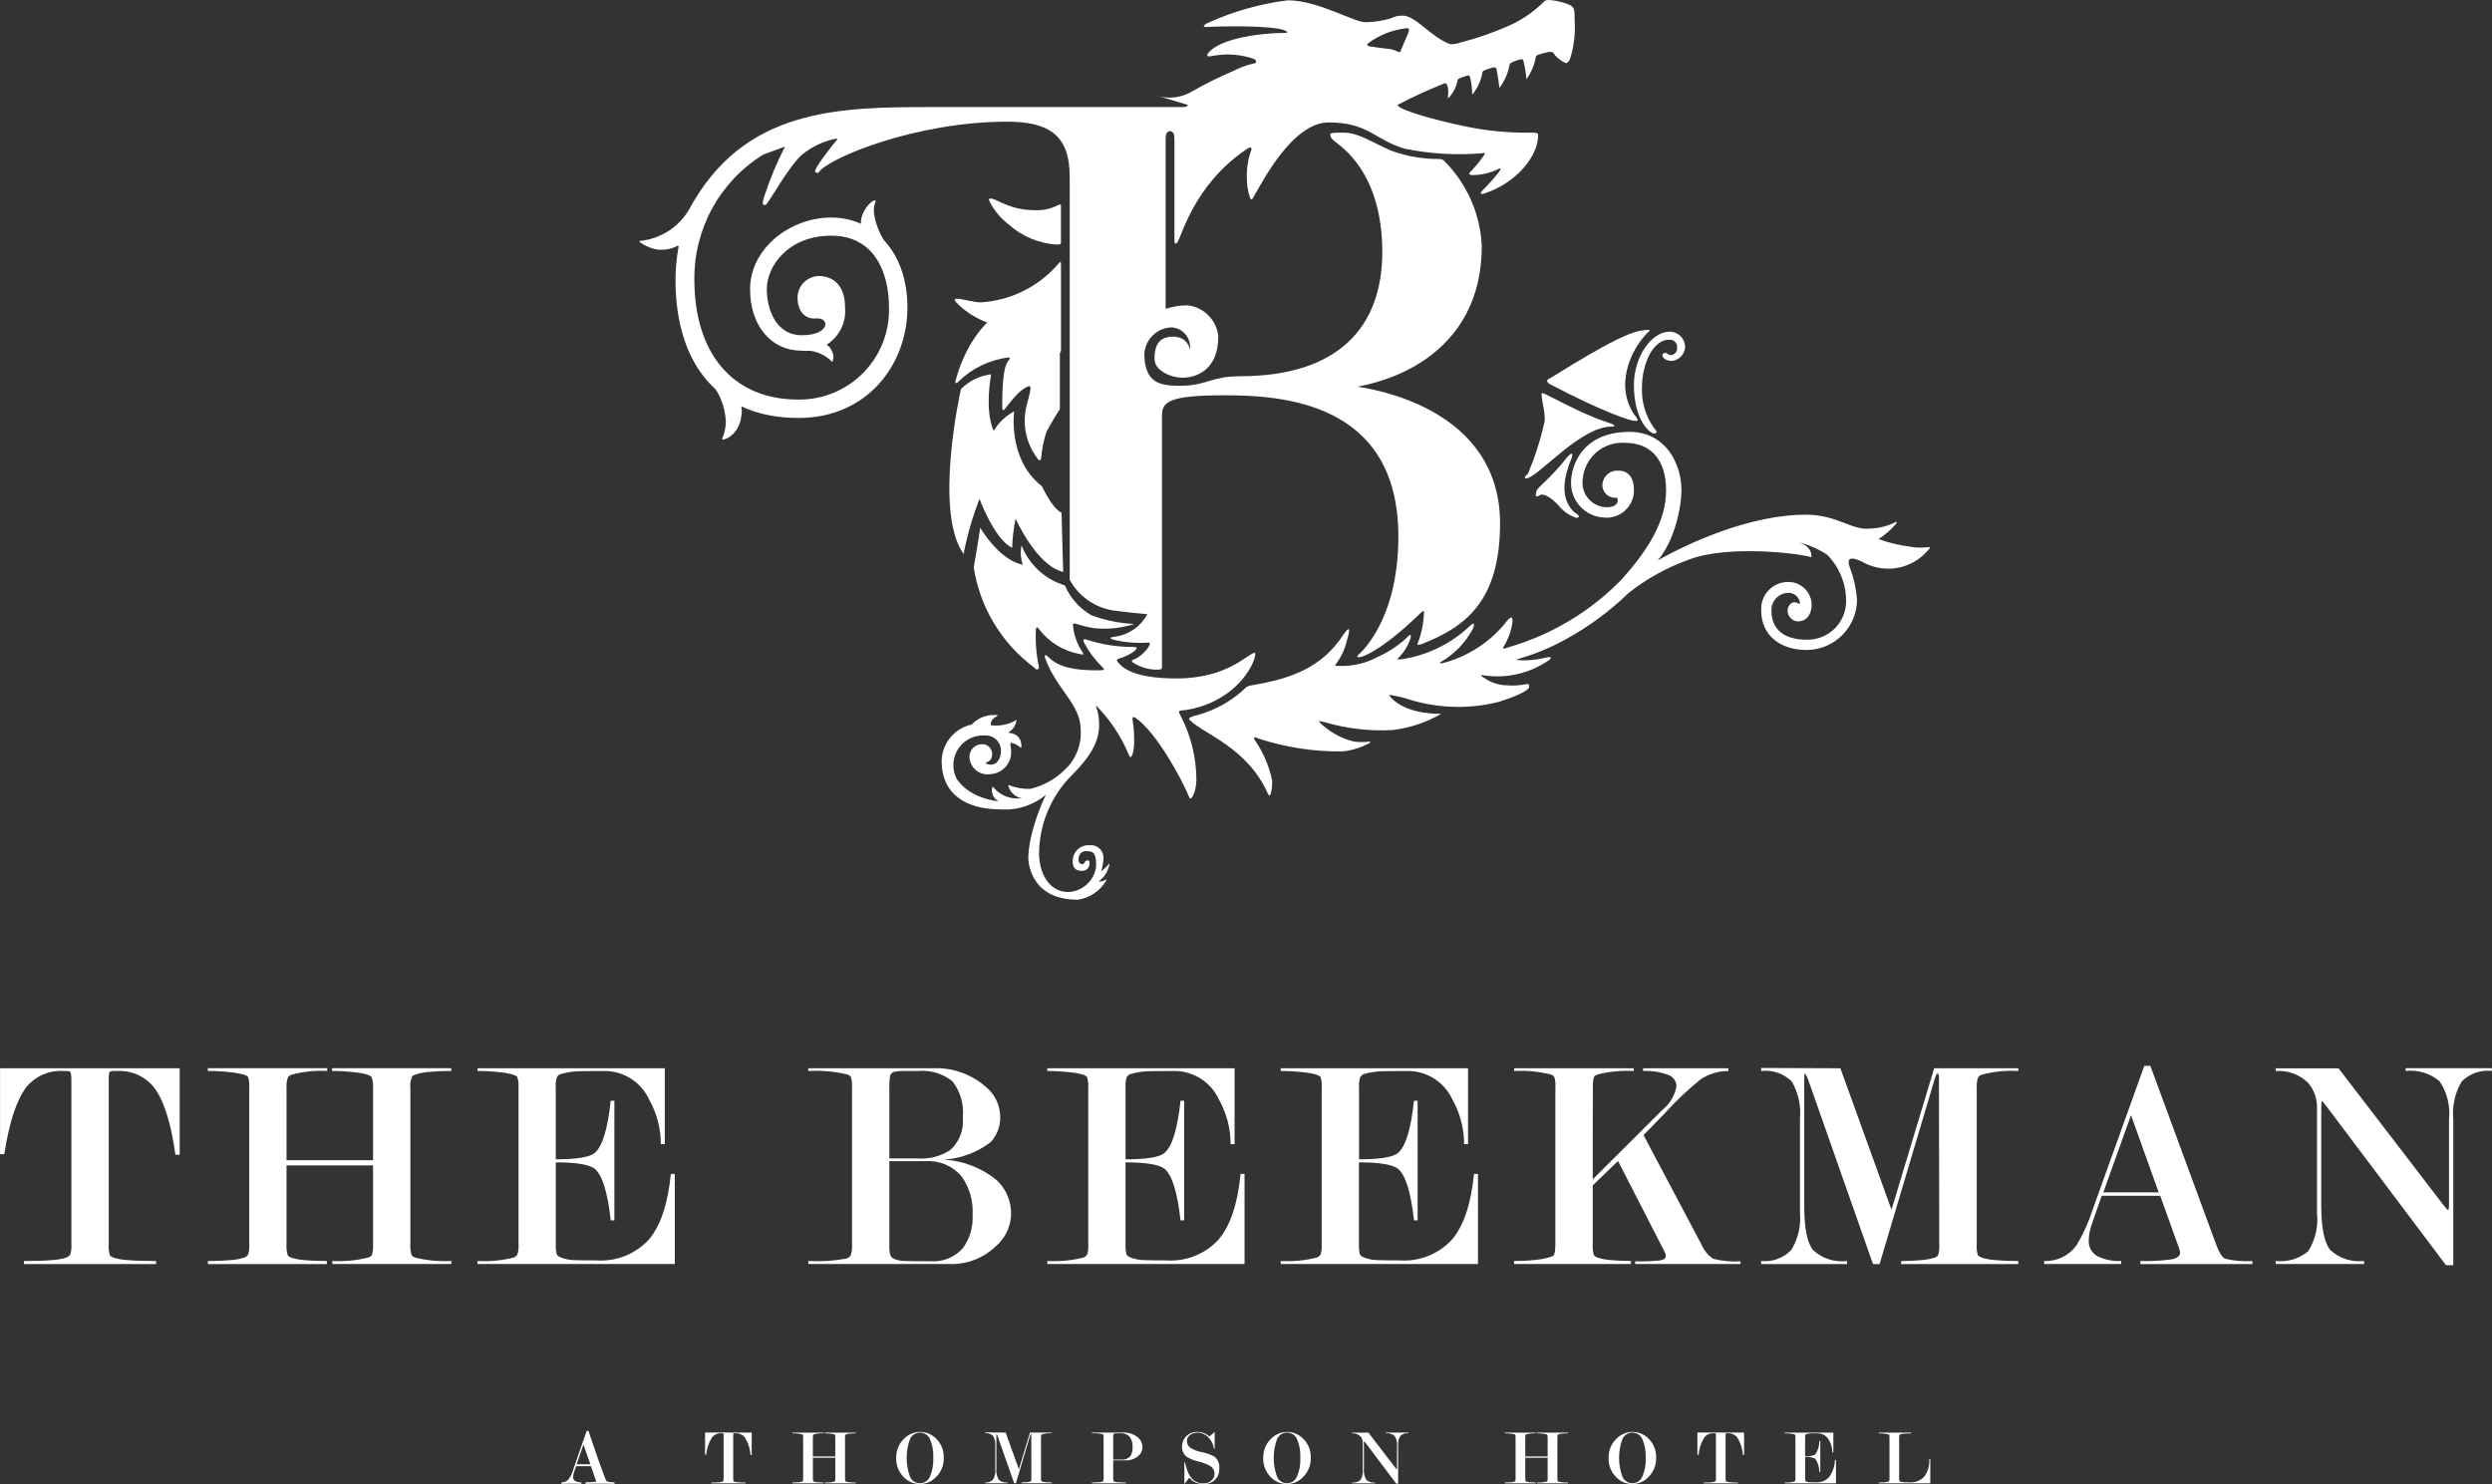
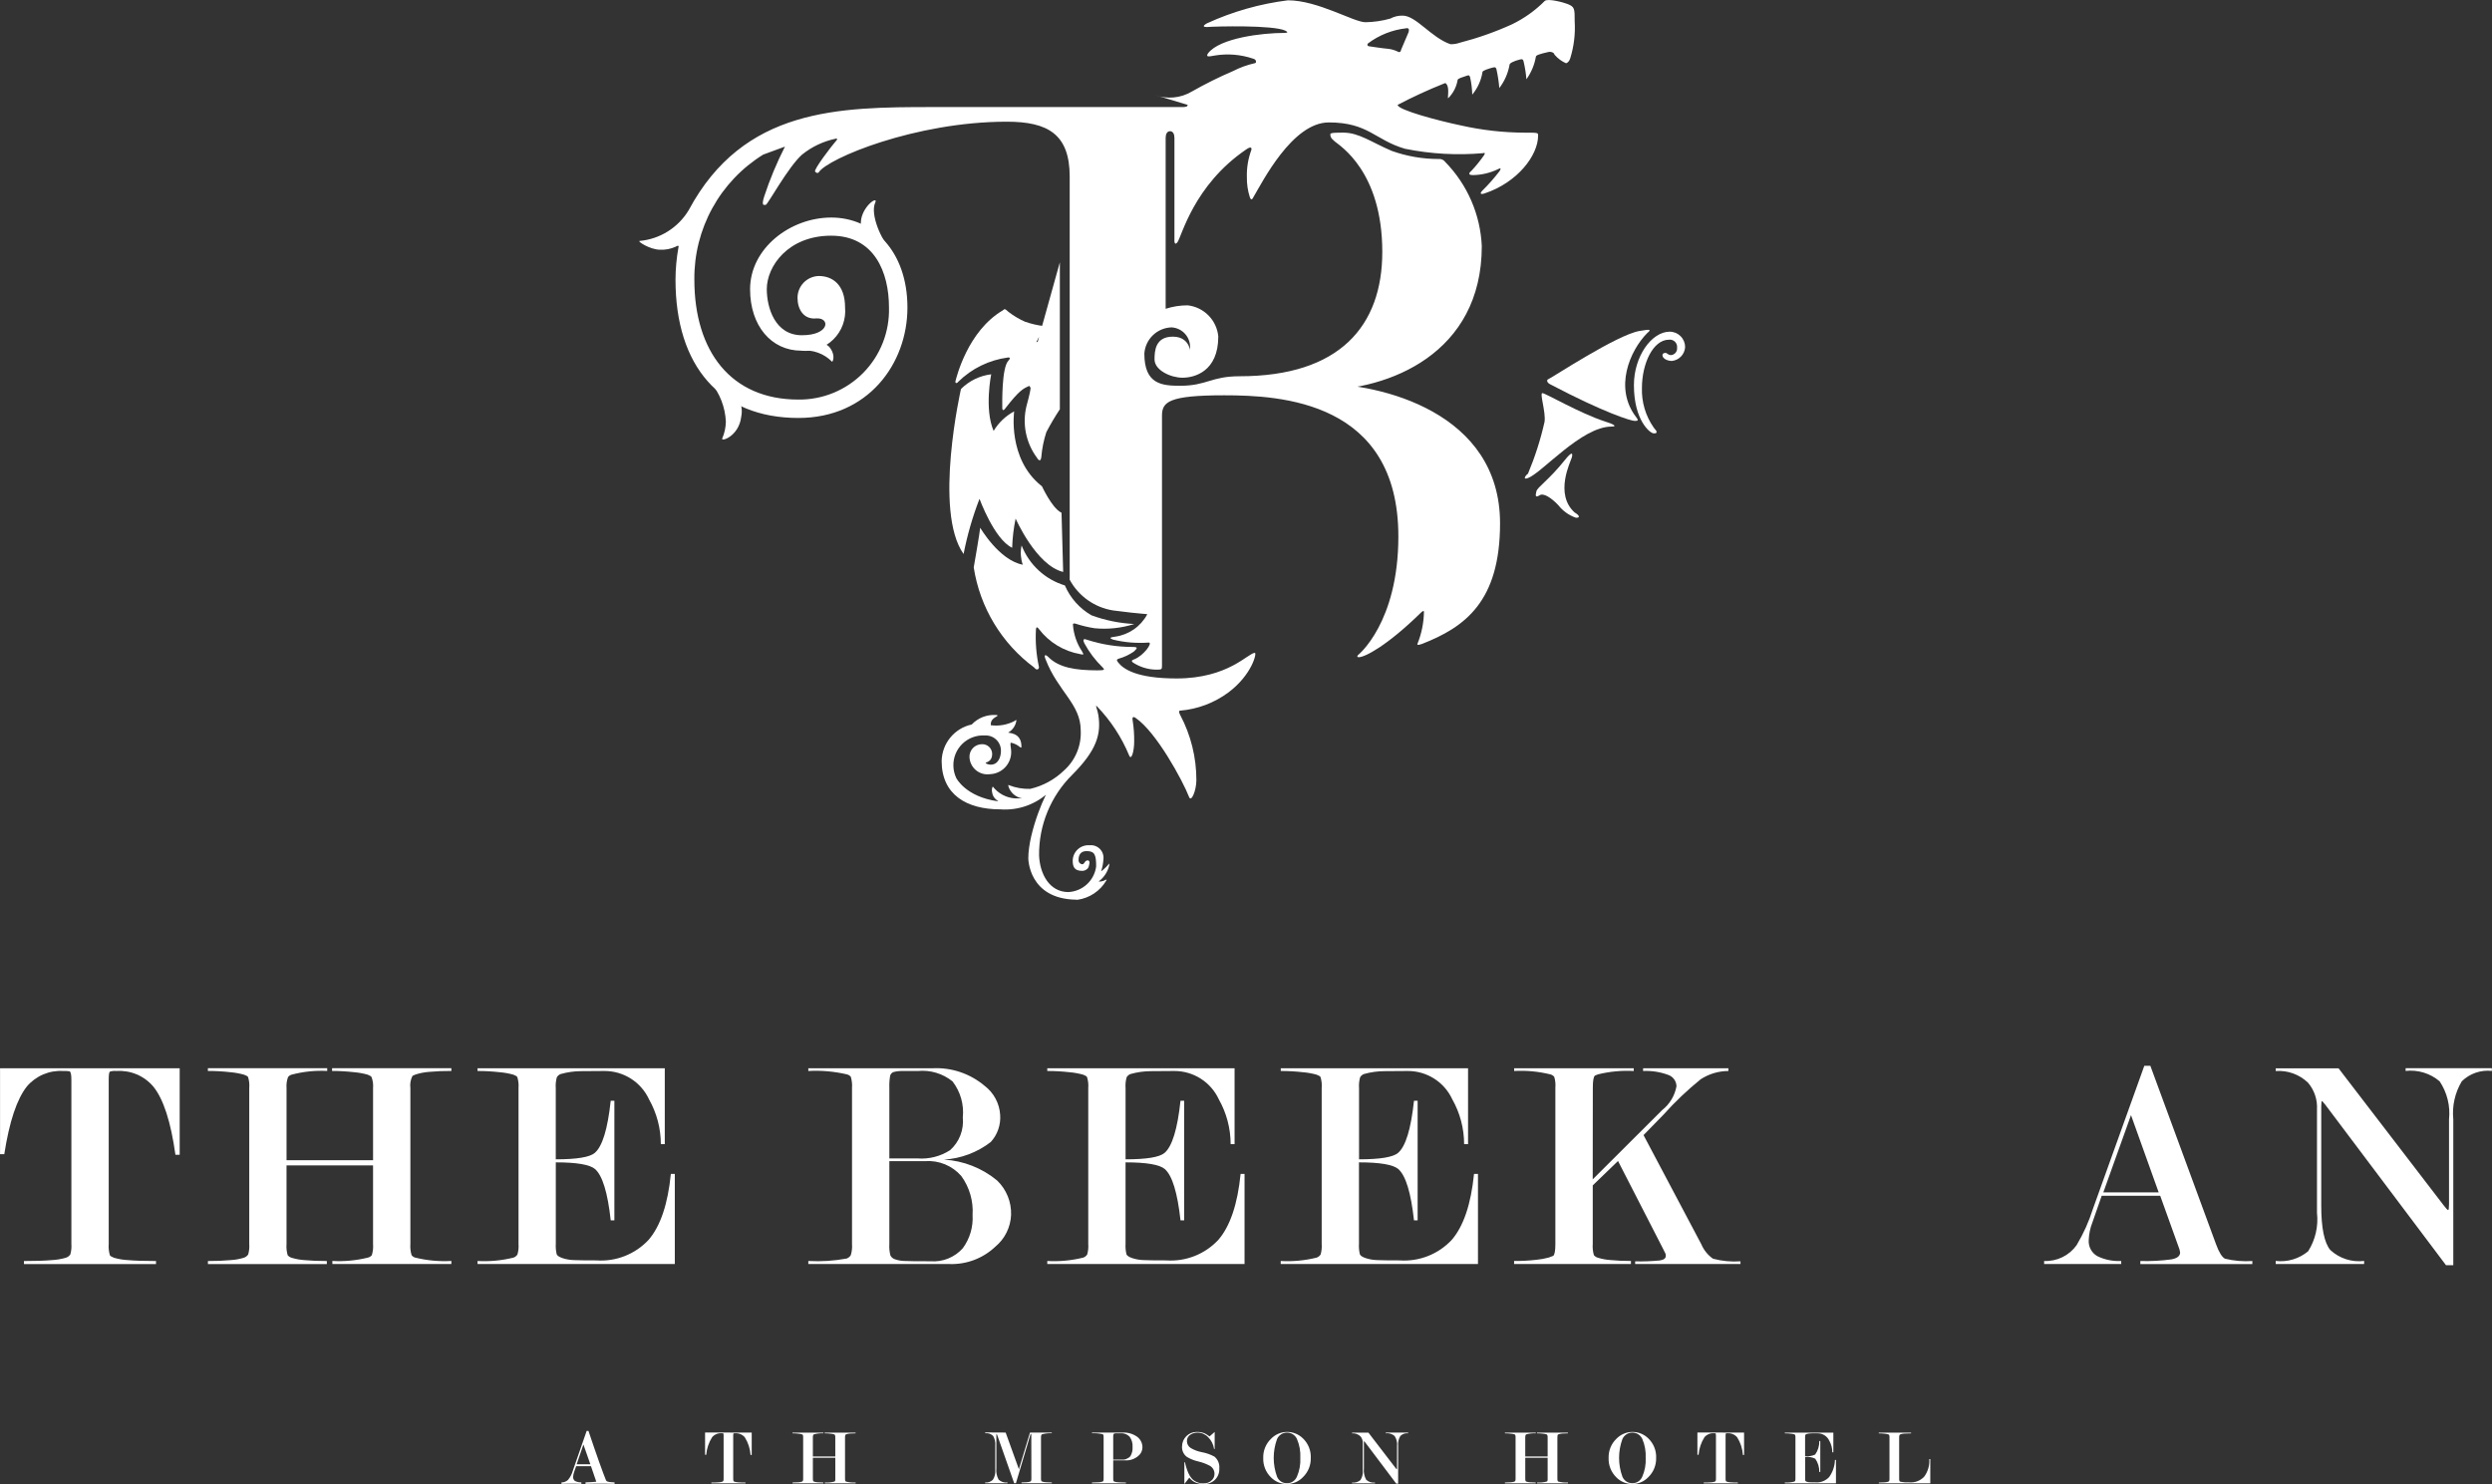
<svg xmlns="http://www.w3.org/2000/svg" width="821" height="489" viewBox="0 0 821 489" fill="none">
  <rect x="0" y="0" width="821" height="489" fill="#333333" stroke="none" />
  <g clip-path="url(#clip0_2116_1219)">
    <path d="M59.199 352V380.505H57.797C56.277 369.61 53.844 362.117 50.5 358.025C49.023 356.283 47.159 354.912 45.057 354.023C42.954 353.133 40.672 352.749 38.395 352.901C37.656 352.825 36.91 352.893 36.198 353.103C35.944 353.305 35.818 354.176 35.818 355.714V409.892C35.721 411.141 35.85 412.398 36.198 413.602C36.331 413.868 36.798 414.153 37.596 414.457C39.095 414.885 40.638 415.14 42.195 415.217C44.476 415.417 47.543 415.517 51.397 415.517V416.52H7.894V415.517C11.695 415.517 14.736 415.417 17.016 415.217C18.573 415.14 20.116 414.885 21.615 414.457C22.244 414.279 22.792 413.888 23.165 413.351C23.486 412.228 23.605 411.057 23.515 409.892V355.813C23.515 354.076 23.314 353.152 22.915 353.004C22.219 352.905 21.515 352.871 20.813 352.901C18.576 352.76 16.337 353.14 14.272 354.011C12.207 354.883 10.373 356.221 8.913 357.922C5.581 362.072 3.081 369.533 1.414 380.304H0.016V352H59.199Z" fill="white" />
    <path d="M122.902 409.892V384.006H94.397V409.892C94.3 411.142 94.429 412.398 94.777 413.602C95.129 414.018 95.6 414.317 96.127 414.457C97.508 414.878 98.934 415.133 100.376 415.217C102.443 415.417 104.877 415.517 107.677 415.517V416.521H68.5V415.517C71.365 415.517 73.849 415.417 75.949 415.217C77.407 415.135 78.85 414.88 80.248 414.457C80.867 414.275 81.404 413.884 81.768 413.351C82.089 412.228 82.207 411.057 82.117 409.892V358.519C82.223 357.302 82.094 356.076 81.737 354.908C81.604 354.642 81.152 354.376 80.388 354.11C78.9 353.701 77.377 353.427 75.839 353.293C73.399 353.014 70.944 352.88 68.488 352.89V351.989H107.802V352.89C103.862 352.682 99.914 353.09 96.1 354.099C95.624 354.228 95.203 354.508 94.899 354.897C94.475 356.052 94.306 357.285 94.401 358.511V382.296H122.906V358.511C123.014 357.284 122.843 356.048 122.404 354.897C122.27 354.643 121.837 354.377 121.105 354.099C119.633 353.689 118.127 353.419 116.605 353.293C114.215 353.019 111.811 352.884 109.406 352.89V351.989H148.705V352.89C146.233 352.867 143.763 352.969 141.301 353.194C139.77 353.31 138.259 353.612 136.801 354.095L135.901 354.498C135.266 355.732 135.022 357.131 135.201 358.507V409.881C135.109 411.132 135.245 412.389 135.604 413.59C135.906 413.98 136.326 414.261 136.801 414.392C140.693 415.346 144.704 415.718 148.705 415.494V416.498H109.501V415.494C113.435 415.713 117.379 415.341 121.203 414.392C121.712 414.274 122.167 413.992 122.499 413.59C122.868 412.395 123.005 411.139 122.902 409.892Z" fill="white" />
    <path d="M183.112 383.006V409.789C183.038 410.968 183.138 412.151 183.408 413.301C183.611 413.77 184.244 414.188 185.309 414.555C186.501 414.947 187.744 415.166 188.999 415.205C190.398 415.274 192.891 415.308 196.479 415.308C199.67 415.533 202.871 415.041 205.848 413.869C208.825 412.697 211.502 410.875 213.684 408.535C217.581 404.018 220.025 396.775 221.016 386.807H222.319V416.509H157.328V415.506C161.295 415.727 165.272 415.355 169.129 414.403C169.689 414.222 170.166 413.849 170.478 413.351C170.801 412.228 170.92 411.057 170.828 409.892V358.519C170.927 357.301 170.792 356.075 170.429 354.908C170.297 354.655 169.864 354.389 169.129 354.11C167.658 353.7 166.151 353.431 164.629 353.304C162.205 353.028 159.768 352.894 157.328 352.901V352H219.013V377.005H217.717C217.711 371.832 216.371 366.747 213.825 362.243C212.532 359.447 210.463 357.08 207.864 355.424C205.266 353.768 202.247 352.892 199.166 352.901C196.632 352.901 194.089 352.919 191.538 352.954C189.224 352.952 186.922 353.274 184.697 353.908C184.174 354.112 183.734 354.485 183.45 354.969C183.127 356.13 183.008 357.339 183.1 358.541V382.007C189.995 382.007 194.272 381.306 195.931 379.905C198.447 377.774 200.205 372.04 201.203 362.703H202.408V402.108H201.207C200.206 392.987 198.482 387.353 196.034 385.207C194.314 383.74 190.006 383.006 183.112 383.006Z" fill="white" />
    <path d="M312.904 416.509H266.301V415.506C270.519 415.738 274.749 415.469 278.904 414.704C279.491 414.503 279.987 414.099 280.302 413.564C280.662 412.38 280.797 411.14 280.701 409.908V358.42C280.789 357.202 280.654 355.979 280.302 354.809C279.968 354.407 279.512 354.126 279.003 354.007C274.843 353.035 270.566 352.663 266.301 352.901V352.001H307.2C313.463 351.674 319.615 353.748 324.401 357.801C325.882 358.927 327.104 360.358 327.985 361.997C328.865 363.637 329.384 365.445 329.506 367.302C329.631 368.933 329.422 370.572 328.89 372.119C328.359 373.667 327.517 375.089 326.416 376.298C321.966 379.737 316.584 381.758 310.97 382.098C317.408 382.464 323.559 384.883 328.521 389C330.034 390.458 331.224 392.218 332.013 394.165C332.803 396.112 333.175 398.203 333.105 400.303C333.025 402.321 332.52 404.299 331.624 406.109C330.727 407.919 329.459 409.519 327.902 410.804C325.901 412.696 323.546 414.174 320.972 415.153C318.399 416.132 315.657 416.593 312.904 416.509ZM293 381.707H302.263C306.05 381.996 309.828 381.041 313.022 378.985C314.517 377.644 315.674 375.97 316.4 374.098C317.127 372.226 317.402 370.209 317.203 368.21C317.639 363.961 316.427 359.707 313.817 356.326C310.597 353.724 306.481 352.495 302.361 352.905H297.584C296.546 352.866 295.508 352.969 294.498 353.209C294.188 353.289 293.907 353.455 293.687 353.687C293.467 353.918 293.316 354.207 293.251 354.521C293.036 355.818 292.952 357.133 293 358.447V381.707ZM304.847 382.604H293V409.892C292.919 411.17 293.038 412.452 293.354 413.693C293.511 413.992 293.727 414.257 293.988 414.472C294.249 414.686 294.55 414.847 294.874 414.943C295.842 415.283 296.858 415.469 297.884 415.494C299.123 415.563 302.018 415.597 306.569 415.597C308.555 415.747 310.549 415.436 312.395 414.687C314.241 413.939 315.889 412.774 317.211 411.283C319.526 408.126 320.662 404.257 320.422 400.349C320.717 395.768 319.404 391.227 316.709 387.51C315.246 385.831 313.413 384.513 311.355 383.662C309.297 382.81 307.069 382.448 304.847 382.604Z" fill="white" />
    <path d="M370.819 383.006V409.789C370.745 410.968 370.845 412.151 371.115 413.301C371.317 413.769 371.944 414.187 373.016 414.555C374.208 414.948 375.451 415.166 376.706 415.205C378.105 415.274 380.598 415.308 384.186 415.308C387.377 415.533 390.578 415.041 393.555 413.869C396.532 412.697 399.209 410.875 401.391 408.535C405.283 404.018 407.727 396.775 408.723 386.807H410.022V416.509H345.031V415.506C348.998 415.727 352.975 415.355 356.832 414.403C357.392 414.221 357.871 413.849 358.185 413.351C358.504 412.227 358.621 411.056 358.531 409.892V358.519C358.632 357.3 358.495 356.074 358.128 354.908C357.999 354.642 357.566 354.376 356.832 354.11C355.361 353.701 353.854 353.431 352.332 353.304C349.909 353.028 347.471 352.893 345.031 352.901V352H406.735V377.005H405.439C405.431 371.832 404.091 366.748 401.547 362.243C400.254 359.447 398.185 357.08 395.587 355.424C392.988 353.768 389.969 352.892 386.888 352.901C384.354 352.901 381.811 352.919 379.26 352.954C376.946 352.952 374.644 353.273 372.419 353.908C371.896 354.112 371.457 354.485 371.172 354.969C370.849 356.13 370.731 357.339 370.822 358.541V382.007C377.717 382.007 381.993 381.306 383.65 379.905C386.168 377.774 387.927 372.04 388.925 362.703H390.126V402.108H388.925C387.924 392.987 386.199 387.353 383.749 385.207C382.023 383.74 377.713 383.006 370.819 383.006Z" fill="white" />
    <path d="M447.717 383.006V409.789C447.644 410.968 447.743 412.151 448.014 413.301C448.216 413.77 448.85 414.188 449.914 414.555C451.107 414.947 452.35 415.166 453.604 415.205C455.003 415.274 457.496 415.308 461.084 415.308C464.276 415.532 467.478 415.041 470.455 413.869C473.433 412.697 476.111 410.875 478.294 408.535C482.18 404.018 484.624 396.775 485.625 386.807H486.925V416.509H421.934V415.506C425.9 415.727 429.878 415.355 433.735 414.403C434.295 414.221 434.773 413.849 435.088 413.351C435.409 412.228 435.527 411.057 435.437 409.892V358.519C435.541 357.302 435.412 356.077 435.057 354.908C434.924 354.642 434.487 354.376 433.754 354.11C432.282 353.7 430.776 353.431 429.254 353.304C426.83 353.028 424.392 352.893 421.953 352.901V352H483.656V377.005H482.36C482.355 371.832 481.014 366.747 478.468 362.243C477.176 359.446 475.107 357.079 472.509 355.423C469.91 353.767 466.891 352.891 463.809 352.901C461.275 352.901 458.733 352.919 456.181 352.954C453.868 352.952 451.565 353.273 449.34 353.908C448.817 354.112 448.378 354.485 448.093 354.969C447.77 356.13 447.652 357.339 447.744 358.541V382.007C454.638 382.007 458.915 381.306 460.575 379.905C463.091 377.774 464.848 372.04 465.846 362.703H467.047V402.108H465.846C464.846 392.987 463.121 387.353 460.674 385.207C458.93 383.74 454.612 383.006 447.717 383.006Z" fill="white" />
    <path d="M524.726 388.605L547.609 365.778C550.086 363.826 551.764 361.036 552.326 357.933C552.31 357.091 552.032 356.275 551.531 355.599C551.03 354.923 550.33 354.419 549.529 354.159C546.907 353.195 544.118 352.767 541.327 352.901V352H569.429V352.901C566.19 352.908 563.022 353.852 560.307 355.619C555.914 359.172 551.814 363.072 548.047 367.283L541.468 374.025L560.509 409.995C561.319 411.912 562.654 413.563 564.359 414.757C567.308 415.536 570.366 415.824 573.408 415.608V416.509H538.708V415.623C541.428 415.685 544.149 415.585 546.857 415.323C548.157 415.122 548.807 414.624 548.807 413.803C548.81 413.566 548.777 413.33 548.708 413.104L547.807 411.302L533.064 382.558L524.737 390.589V409.869C524.64 411.12 524.768 412.378 525.117 413.583C525.467 414.002 525.938 414.301 526.466 414.438C527.815 414.853 529.208 415.109 530.617 415.198C532.621 415.398 534.856 415.498 537.321 415.498V416.501H498.824V415.498C501.263 415.521 503.702 415.394 506.125 415.118C507.528 414.986 508.917 414.732 510.276 414.358C510.907 414.122 511.389 413.94 511.724 413.807C512.19 413.404 512.423 412.1 512.423 409.896V358.321C512.526 357.137 512.397 355.944 512.043 354.809C511.71 354.406 511.253 354.124 510.743 354.007C506.853 353.053 502.843 352.68 498.843 352.901V352H538.245V352.901C534.284 352.685 530.314 353.058 526.463 354.007L525.463 354.41C524.994 354.813 524.761 356.12 524.764 358.332L524.726 388.605Z" fill="white" />
-     <path d="M606.329 352.001L623.166 398.605L637.228 352.001H664.947V352.902C660.907 352.658 656.855 353.065 652.944 354.107C652.468 354.239 652.047 354.52 651.743 354.909C651.32 356.062 651.15 357.294 651.245 358.519V409.893C651.135 411.142 651.264 412.401 651.625 413.602C651.76 413.856 652.243 414.141 653.077 414.457C654.494 414.87 655.952 415.125 657.425 415.217C659.493 415.418 661.993 415.518 664.928 415.518V416.521H626.332V415.518C628.734 415.518 630.946 415.419 632.983 415.217C634.402 415.13 635.805 414.875 637.164 414.457C637.69 414.318 638.161 414.021 638.513 413.606C638.861 412.402 638.99 411.146 638.893 409.897L638.794 355.407C638.794 354.266 638.661 353.704 638.395 353.704C638.129 353.704 637.829 354.206 637.498 355.205L619.236 416.51H617.058L595.509 355.201L594.71 353.704C594.509 353.704 594.41 354.27 594.41 355.403V397.309C594.41 404.707 595.393 409.59 597.36 411.957C598.853 413.316 600.623 414.337 602.547 414.95C604.472 415.562 606.506 415.752 608.511 415.506V416.51H580.23V415.506C582.043 415.693 583.875 415.465 585.587 414.84C587.299 414.214 588.846 413.208 590.112 411.896C592.378 408.238 593.396 403.943 593.012 399.658V368.656C593.409 364.377 592.465 360.081 590.309 356.364C588.998 355.06 587.408 354.071 585.658 353.472C583.909 352.872 582.046 352.677 580.211 352.902V351.902L606.329 352.001Z" fill="white" />
    <path d="M711.688 394.006H692.418L689.336 402.846C688.618 404.674 688.214 406.611 688.142 408.573C688.062 409.634 688.282 410.696 688.777 411.637C689.273 412.578 690.024 413.361 690.944 413.894C693.397 415.096 696.117 415.649 698.845 415.502V416.505H673.445V415.502C675.521 415.594 677.587 415.166 679.456 414.257C681.324 413.348 682.936 411.986 684.144 410.295C686.406 406.513 688.219 402.48 689.545 398.277L706.446 351.199H708.446L730.049 409.892C731.049 412.634 732.049 414.254 733.047 414.753C735.99 415.467 739.026 415.723 742.047 415.513V416.517H705.147V415.513C708.589 415.612 712.034 415.428 715.446 414.962C717.311 414.592 718.245 413.839 718.247 412.701L718.046 411.698L711.688 394.006ZM711.19 392.907L702.068 367.443L692.946 392.907H711.19Z" fill="white" />
    <path d="M806.843 396.705V368.838C807.312 364.423 806.214 359.984 803.742 356.296C802.207 354.993 800.422 354.017 798.497 353.429C796.571 352.841 794.546 352.652 792.545 352.875V351.975H820.947V352.875C819.146 352.676 817.323 352.88 815.61 353.472C813.898 354.063 812.337 355.028 811.043 356.296C808.792 360.061 807.811 364.45 808.246 368.815V416.894H805.844L766.134 364.087L765.04 362.787C764.838 362.787 764.743 363.392 764.743 364.593V397.256C764.743 404.604 765.738 409.481 767.727 411.888C769.213 413.26 770.98 414.293 772.904 414.916C774.829 415.538 776.866 415.734 778.874 415.491V416.495H749.742V415.491C751.65 415.712 753.583 415.542 755.422 414.991C757.262 414.439 758.97 413.518 760.441 412.283C762.811 408.52 763.834 404.063 763.341 399.642V365.532C763.524 362.315 762.45 359.154 760.346 356.714C758.942 355.376 757.274 354.347 755.448 353.692C753.623 353.038 751.68 352.772 749.746 352.913V352.013H770.444L804.958 397.016C805.821 398.156 806.349 398.719 806.551 398.719C806.752 398.719 806.843 398.039 806.843 396.705Z" fill="white" />
    <path d="M247.655 472.037V479.429H247.275C247.137 477.357 246.484 475.351 245.375 473.595C244.99 473.146 244.507 472.792 243.962 472.562C243.417 472.333 242.825 472.233 242.235 472.272C242.043 472.255 241.848 472.272 241.661 472.322C241.597 472.379 241.559 472.599 241.559 472.998V487.061C241.537 487.386 241.572 487.713 241.661 488.026C241.764 488.135 241.896 488.212 242.042 488.247C242.431 488.356 242.831 488.421 243.235 488.44C243.824 488.49 244.618 488.52 245.622 488.52V488.775H234.353V488.52C235.337 488.52 236.124 488.49 236.717 488.44C237.121 488.42 237.521 488.355 237.91 488.247C238.072 488.2 238.213 488.099 238.309 487.962C238.391 487.669 238.42 487.364 238.397 487.061V473.014C238.397 472.565 238.347 472.322 238.245 472.284C238.063 472.259 237.88 472.251 237.697 472.261C237.118 472.224 236.538 472.322 236.003 472.548C235.468 472.773 234.993 473.12 234.615 473.561C233.505 475.307 232.837 477.298 232.669 479.361H232.289V472.025L247.655 472.037Z" fill="white" />
    <path d="M275.194 487.045V480.337H267.806V487.045C267.782 487.37 267.817 487.697 267.908 488.01C267.942 488.079 268.056 488.151 268.258 488.231C268.616 488.339 268.986 488.404 269.36 488.425C269.896 488.474 270.527 488.504 271.26 488.504V488.759H261.094V488.504C261.854 488.504 262.481 488.474 263.028 488.425C263.405 488.405 263.777 488.34 264.138 488.231C264.292 488.179 264.425 488.079 264.518 487.946C264.599 487.653 264.629 487.348 264.605 487.045V473.743C264.632 473.429 264.597 473.112 264.503 472.812C264.469 472.739 264.351 472.671 264.153 472.603C263.772 472.5 263.383 472.431 262.99 472.397C262.36 472.321 261.725 472.286 261.09 472.291V472.055H271.279V472.291C270.256 472.238 269.23 472.343 268.239 472.603C268.068 472.671 267.961 472.739 267.931 472.812C267.821 473.109 267.777 473.427 267.802 473.743V479.915H275.19V473.743C275.219 473.426 275.175 473.108 275.061 472.812C275.027 472.739 274.913 472.671 274.723 472.603C274.341 472.498 273.95 472.429 273.556 472.397C272.937 472.322 272.314 472.286 271.69 472.291V472.055H281.879V472.291C281.1 472.291 280.466 472.314 279.979 472.363C279.582 472.396 279.19 472.476 278.812 472.603L278.58 472.705C278.414 473.024 278.35 473.386 278.398 473.743V487.045C278.373 487.371 278.409 487.698 278.504 488.01C278.535 488.079 278.645 488.147 278.812 488.216C279.821 488.464 280.861 488.561 281.898 488.504V488.759H271.735V488.504C272.758 488.561 273.783 488.464 274.776 488.216C274.908 488.185 275.026 488.113 275.114 488.01C275.201 487.696 275.228 487.369 275.194 487.045Z" fill="white" />
-     <path d="M310.923 480.387C310.956 481.562 310.745 482.732 310.303 483.821C309.862 484.911 309.199 485.898 308.357 486.719C307.68 487.431 306.867 487.999 305.966 488.391C305.065 488.783 304.095 488.989 303.112 488.998C302.13 489.008 301.156 488.819 300.248 488.445C299.339 488.07 298.516 487.517 297.826 486.817C296.971 485.985 296.3 484.983 295.858 483.875C295.415 482.767 295.21 481.579 295.256 480.387C295.222 479.215 295.433 478.05 295.875 476.964C296.318 475.879 296.982 474.899 297.826 474.085C298.507 473.381 299.321 472.819 300.221 472.432C301.121 472.045 302.089 471.841 303.069 471.831C304.049 471.821 305.021 472.006 305.929 472.374C306.836 472.743 307.662 473.289 308.357 473.979C309.212 474.806 309.883 475.804 310.325 476.908C310.767 478.013 310.971 479.198 310.923 480.387ZM307.472 480.387C307.587 478.258 307.212 476.132 306.373 474.173C306.089 473.539 305.628 473.002 305.045 472.625C304.463 472.248 303.784 472.047 303.09 472.047C302.396 472.047 301.716 472.248 301.134 472.625C300.551 473.002 300.09 473.539 299.806 474.173C298.341 478.182 298.341 482.58 299.806 486.589C300.081 487.229 300.537 487.775 301.119 488.158C301.7 488.541 302.382 488.746 303.078 488.746C303.775 488.746 304.456 488.541 305.038 488.158C305.619 487.775 306.076 487.229 306.351 486.589C307.196 484.639 307.58 482.521 307.472 480.398V480.387Z" fill="white" />
    <path d="M331.32 472.037L335.683 484.12L339.332 472.037H346.515V472.273C345.468 472.211 344.417 472.316 343.403 472.585C343.279 472.619 343.169 472.692 343.091 472.794C342.981 473.091 342.937 473.409 342.962 473.725V487.027C342.936 487.353 342.972 487.68 343.068 487.993C343.102 488.061 343.228 488.133 343.448 488.213C343.82 488.32 344.202 488.385 344.588 488.407C345.128 488.456 345.774 488.487 346.534 488.487V488.741H336.523V488.487C337.147 488.487 337.724 488.456 338.253 488.407C338.621 488.386 338.986 488.32 339.34 488.213C339.537 488.133 339.655 488.061 339.686 487.993C339.781 487.68 339.817 487.353 339.792 487.027L339.769 472.9C339.769 472.607 339.731 472.459 339.663 472.459C339.594 472.459 339.514 472.589 339.431 472.839L334.699 488.73H334.125L328.538 472.839L328.333 472.459C328.28 472.459 328.253 472.607 328.253 472.9V483.766C328.108 485.081 328.374 486.409 329.013 487.567C329.4 487.92 329.859 488.185 330.358 488.345C330.858 488.504 331.385 488.554 331.906 488.49V488.745H324.57V488.49C325.041 488.539 325.516 488.48 325.96 488.318C326.405 488.156 326.807 487.895 327.136 487.555C327.727 486.607 327.994 485.492 327.896 484.378V476.34C327.997 475.23 327.752 474.117 327.197 473.151C326.856 472.814 326.443 472.559 325.99 472.404C325.536 472.25 325.053 472.2 324.578 472.258V471.996L331.32 472.037Z" fill="white" />
    <path d="M366.754 481.193V487.046C366.73 487.371 366.764 487.698 366.853 488.011C366.955 488.12 367.088 488.197 367.233 488.232C367.631 488.342 368.041 488.407 368.453 488.425C369.058 488.475 369.886 488.505 370.943 488.505V488.76H359.742V488.505C360.62 488.505 361.35 488.475 361.931 488.425C362.33 488.406 362.725 488.341 363.11 488.232C363.256 488.199 363.388 488.122 363.49 488.011C363.581 487.698 363.616 487.371 363.592 487.046V473.675C363.613 473.367 363.579 473.058 363.49 472.763C363.411 472.664 363.303 472.592 363.182 472.558C362.06 472.307 360.909 472.211 359.761 472.273V472.037H369.818C371.56 471.941 373.282 472.445 374.698 473.466C375.237 473.879 375.67 474.413 375.963 475.025C376.255 475.638 376.399 476.311 376.381 476.989C376.368 477.505 376.246 478.012 376.021 478.476C375.797 478.941 375.477 479.352 375.082 479.684C373.886 480.743 372.321 481.289 370.726 481.204L366.754 481.193ZM366.754 480.957H369.381C369.936 481.018 370.499 480.949 371.023 480.755C371.548 480.561 372.02 480.248 372.402 479.84C372.96 478.917 373.214 477.843 373.128 476.769C373.213 475.573 372.874 474.386 372.17 473.417C371.793 473.016 371.33 472.705 370.816 472.508C370.302 472.311 369.751 472.231 369.202 472.276H367.948C367.678 472.266 367.409 472.29 367.146 472.349C367.066 472.369 366.993 472.41 366.935 472.468C366.877 472.526 366.835 472.599 366.815 472.679C366.762 473.01 366.741 473.344 366.754 473.679V480.957Z" fill="white" />
    <path d="M398.491 473.31C399.49 472.428 400.057 471.938 400.178 471.832V477.483L399.969 477.404C399.761 475.965 399.095 474.632 398.069 473.603C397.625 473.122 397.087 472.738 396.489 472.472C395.891 472.207 395.245 472.067 394.591 472.06C393.77 472.041 392.96 472.257 392.258 472.683C391.872 472.904 391.555 473.226 391.34 473.615C391.125 474.004 391.02 474.444 391.038 474.888C391.038 475.35 391.16 475.804 391.391 476.204C391.623 476.605 391.956 476.937 392.356 477.168C393.461 477.813 394.668 478.261 395.925 478.494C397.388 478.759 398.8 479.255 400.106 479.965C400.67 480.434 401.11 481.033 401.389 481.71C401.668 482.388 401.777 483.124 401.706 483.853C401.749 484.596 401.621 485.339 401.333 486.025C401.046 486.712 400.605 487.323 400.045 487.814C399.098 488.614 397.891 489.039 396.651 489.007C395.716 489.019 394.787 488.852 393.915 488.513C393.086 488.166 392.365 487.603 391.828 486.882C390.787 488.239 390.247 488.95 390.194 489.007V481.847L390.403 481.824C390.646 483.052 391.019 484.251 391.516 485.4C391.816 486.097 392.228 486.739 392.737 487.3C393.259 487.816 393.884 488.215 394.573 488.47C395.261 488.725 395.995 488.83 396.727 488.779C397.541 488.778 398.329 488.496 398.958 487.981C399.322 487.712 399.618 487.36 399.82 486.956C400.023 486.551 400.128 486.104 400.125 485.651C400.13 485.102 399.985 484.562 399.708 484.088C399.43 483.614 399.029 483.224 398.548 482.96C397.349 482.325 396.071 481.85 394.747 481.55C393.418 481.251 392.147 480.738 390.984 480.03C390.464 479.631 390.051 479.11 389.779 478.514C389.508 477.917 389.388 477.263 389.43 476.609C389.435 475.342 389.941 474.129 390.837 473.234C391.734 472.339 392.948 471.835 394.215 471.832C395.148 471.796 396.078 471.964 396.94 472.322C397.477 472.62 397.994 472.95 398.491 473.31Z" fill="white" />
    <path d="M431.841 480.386C431.874 481.562 431.663 482.731 431.222 483.821C430.78 484.911 430.117 485.897 429.276 486.718C428.599 487.43 427.786 487.999 426.886 488.39C425.985 488.782 425.015 488.989 424.033 488.998C423.051 489.007 422.077 488.819 421.169 488.444C420.261 488.07 419.438 487.516 418.748 486.817C417.892 485.986 417.221 484.983 416.778 483.875C416.336 482.767 416.131 481.579 416.179 480.386C416.143 479.215 416.354 478.049 416.796 476.964C417.239 475.878 417.903 474.898 418.748 474.085C419.429 473.381 420.243 472.819 421.143 472.432C422.042 472.045 423.01 471.841 423.989 471.831C424.969 471.821 425.94 472.006 426.848 472.374C427.755 472.743 428.581 473.288 429.276 473.978C430.131 474.805 430.801 475.804 431.244 476.908C431.686 478.012 431.889 479.198 431.841 480.386ZM428.394 480.386C428.508 478.258 428.132 476.132 427.295 474.172C427.011 473.539 426.55 473.002 425.968 472.624C425.385 472.247 424.706 472.047 424.012 472.047C423.318 472.047 422.638 472.247 422.056 472.624C421.473 473.002 421.012 473.539 420.728 474.172C419.263 478.182 419.263 482.58 420.728 486.589C420.995 487.234 421.449 487.784 422.032 488.169C422.614 488.554 423.298 488.755 423.996 488.748C424.694 488.751 425.377 488.547 425.959 488.163C426.541 487.779 426.997 487.231 427.269 486.589C428.118 484.64 428.503 482.521 428.394 480.398V480.386Z" fill="white" />
    <path d="M460.26 483.629V476.407C460.38 475.263 460.095 474.113 459.454 473.158C459.057 472.82 458.595 472.567 458.096 472.415C457.597 472.264 457.072 472.216 456.554 472.276V472.041H463.916V472.276C463.45 472.224 462.978 472.275 462.534 472.428C462.09 472.58 461.686 472.83 461.351 473.158C460.767 474.132 460.512 475.269 460.625 476.4V488.87H460.002L449.702 475.187L449.421 474.853C449.367 474.853 449.341 475.009 449.341 475.321V483.788C449.196 485.103 449.462 486.431 450.101 487.589C450.487 487.944 450.945 488.212 451.445 488.374C451.944 488.535 452.472 488.586 452.993 488.524V488.779H445.438V488.524C445.932 488.581 446.434 488.537 446.911 488.394C447.388 488.251 447.83 488.012 448.212 487.692C448.829 486.716 449.097 485.56 448.972 484.412V475.564C449.023 474.734 448.751 473.916 448.212 473.283C447.848 472.936 447.415 472.668 446.941 472.498C446.467 472.328 445.962 472.259 445.46 472.295V472.06H450.831L459.781 483.728C459.998 484.024 460.142 484.168 460.192 484.168C460.241 484.168 460.26 483.978 460.26 483.629Z" fill="white" />
    <path d="M509.878 487.045V480.337H502.505V487.045C502.481 487.37 502.516 487.697 502.608 488.01C502.638 488.079 502.76 488.151 502.957 488.231C503.316 488.339 503.686 488.404 504.059 488.425C504.595 488.474 505.226 488.504 505.96 488.504V488.759H495.797V488.504C496.538 488.504 497.184 488.474 497.728 488.425C498.105 488.405 498.479 488.34 498.841 488.231C498.997 488.183 499.131 488.082 499.221 487.946C499.305 487.653 499.336 487.348 499.312 487.045V473.743C499.341 473.429 499.306 473.112 499.21 472.812C499.176 472.739 499.058 472.671 498.86 472.603C498.478 472.5 498.088 472.431 497.693 472.397C497.063 472.321 496.428 472.285 495.793 472.291V472.055H505.983V472.291C504.959 472.238 503.933 472.343 502.942 472.603C502.817 472.634 502.707 472.708 502.63 472.812C502.522 473.109 502.478 473.427 502.501 473.743V479.915H509.878V473.743C509.907 473.426 509.863 473.108 509.749 472.812C509.715 472.739 509.605 472.671 509.415 472.603C509.031 472.498 508.64 472.43 508.244 472.397C507.625 472.322 507.001 472.286 506.378 472.291V472.055H516.567V472.291C515.807 472.291 515.15 472.314 514.667 472.363C514.27 472.395 513.878 472.476 513.5 472.603L513.265 472.705C513.143 472.823 513.086 473.173 513.086 473.743V487.045C513.062 487.37 513.097 487.697 513.189 488.01C513.267 488.111 513.377 488.183 513.5 488.216C514.508 488.464 515.546 488.561 516.583 488.504V488.759H506.416V488.504C507.438 488.56 508.463 488.463 509.456 488.216C509.646 488.147 509.76 488.079 509.795 488.01C509.882 487.697 509.911 487.369 509.878 487.045Z" fill="white" />
    <path d="M545.622 480.386C545.655 481.562 545.444 482.731 545.003 483.821C544.561 484.911 543.899 485.897 543.057 486.718C542.38 487.43 541.568 487.999 540.667 488.39C539.766 488.782 538.796 488.989 537.814 488.998C536.832 489.007 535.858 488.819 534.95 488.444C534.042 488.07 533.219 487.516 532.529 486.817C531.675 485.985 531.005 484.982 530.563 483.874C530.121 482.767 529.917 481.578 529.964 480.386C529.929 479.215 530.139 478.05 530.58 476.965C531.022 475.879 531.686 474.899 532.529 474.085C533.21 473.381 534.024 472.819 534.924 472.432C535.824 472.045 536.791 471.841 537.771 471.831C538.75 471.821 539.722 472.006 540.629 472.374C541.537 472.743 542.362 473.288 543.057 473.978C543.912 474.805 544.583 475.804 545.025 476.908C545.467 478.012 545.671 479.198 545.622 480.386ZM542.175 480.386C542.289 478.258 541.913 476.132 541.077 474.172C540.793 473.539 540.331 473.002 539.749 472.624C539.166 472.247 538.487 472.047 537.793 472.047C537.099 472.047 536.42 472.247 535.837 472.624C535.255 473.002 534.793 473.539 534.509 474.172C533.045 478.182 533.045 482.58 534.509 486.589C534.783 487.229 535.239 487.775 535.821 488.159C536.402 488.542 537.083 488.747 537.78 488.747C538.476 488.747 539.157 488.542 539.739 488.159C540.32 487.775 540.776 487.229 541.05 486.589C541.902 484.641 542.289 482.521 542.183 480.398L542.175 480.386Z" fill="white" />
    <path d="M574.592 472.037V479.429H574.212C574.076 477.356 573.423 475.35 572.312 473.595C571.928 473.146 571.444 472.792 570.899 472.562C570.354 472.333 569.763 472.233 569.173 472.272C568.982 472.255 568.791 472.271 568.606 472.322C568.534 472.379 568.5 472.599 568.5 472.998V487.061C568.475 487.386 568.511 487.714 568.606 488.026C568.637 488.095 568.762 488.167 568.986 488.247C569.374 488.357 569.773 488.422 570.176 488.44C570.769 488.49 571.563 488.52 572.563 488.52V488.775H561.286V488.52C562.271 488.52 563.057 488.49 563.647 488.44C564.05 488.421 564.451 488.356 564.84 488.247C565.002 488.201 565.143 488.1 565.239 487.962C565.322 487.669 565.353 487.364 565.33 487.061V473.014C565.33 472.565 565.277 472.322 565.174 472.284C564.994 472.259 564.812 472.252 564.631 472.261C564.051 472.224 563.471 472.323 562.935 472.548C562.4 472.774 561.924 473.12 561.545 473.561C560.436 475.308 559.769 477.298 559.599 479.361H559.219V472.025L574.592 472.037Z" fill="white" />
    <path d="M594.708 480.075V487.022C594.689 487.326 594.714 487.63 594.78 487.927C594.834 488.052 594.997 488.159 595.275 488.257C595.584 488.358 595.907 488.414 596.232 488.425C596.59 488.444 597.236 488.451 598.171 488.451C598.998 488.51 599.828 488.382 600.599 488.077C601.371 487.773 602.064 487.299 602.629 486.691C603.811 485.048 604.473 483.087 604.529 481.063H604.867V488.759H588.012V488.504C589.041 488.56 590.074 488.463 591.075 488.216C591.219 488.169 591.343 488.073 591.424 487.946C591.508 487.653 591.539 487.348 591.516 487.045V473.743C591.543 473.428 591.507 473.112 591.409 472.812C591.375 472.739 591.265 472.671 591.075 472.603C590.692 472.498 590.3 472.429 589.904 472.397C589.274 472.321 588.639 472.285 588.004 472.291V472.055H604.005V478.539H603.67C603.668 477.198 603.32 475.879 602.659 474.712C602.323 473.987 601.787 473.374 601.113 472.945C600.439 472.516 599.657 472.289 598.859 472.291C598.201 472.291 597.54 472.291 596.878 472.291C596.28 472.292 595.684 472.375 595.107 472.538C594.972 472.591 594.859 472.687 594.784 472.812C594.702 473.113 594.673 473.427 594.697 473.739V479.82C595.833 479.951 596.983 479.764 598.019 479.28C598.939 477.977 599.417 476.413 599.383 474.818H599.699V485.034H599.383C599.407 483.47 598.939 481.937 598.045 480.652C597.01 480.148 595.853 479.947 594.708 480.075Z" fill="white" />
    <path d="M629.162 488.453C630.051 488.513 630.942 488.373 631.77 488.044C632.598 487.716 633.342 487.206 633.947 486.552C635.173 484.884 635.76 482.832 635.604 480.768H635.939V488.776H618.976V488.521C619.737 488.521 620.383 488.491 620.922 488.441C621.296 488.421 621.666 488.356 622.025 488.247C622.18 488.198 622.314 488.098 622.405 487.962C622.488 487.67 622.519 487.365 622.496 487.062V473.759C622.522 473.445 622.487 473.129 622.393 472.828C622.359 472.756 622.241 472.688 622.044 472.619C621.66 472.517 621.268 472.448 620.873 472.414C620.243 472.337 619.608 472.302 618.973 472.307V472.072H629.615V472.307C628.644 472.307 627.884 472.332 627.334 472.38C626.947 472.406 626.564 472.478 626.194 472.593C625.966 472.68 625.84 472.756 625.814 472.828C625.704 473.125 625.66 473.443 625.685 473.759V487.062C625.66 487.386 625.695 487.712 625.787 488.023C625.866 488.124 625.975 488.196 626.099 488.228C627.106 488.433 628.136 488.508 629.162 488.453Z" fill="white" />
    <path d="M184.988 488.941V488.459C185.791 488.474 186.567 488.174 187.151 487.623C187.88 486.737 188.415 485.709 188.724 484.605L193.278 471.493H193.87C195.087 475.136 196.239 478.488 197.329 481.549C198.424 484.613 199.199 486.691 199.663 487.801C199.802 488.138 200.377 488.336 201.388 488.394C201.821 488.413 202.182 488.428 202.464 488.455V488.938L199.701 488.884C198.94 488.884 198.298 488.884 197.827 488.884C197.257 488.884 196.565 488.884 195.752 488.884L192.905 488.938V488.455C193.882 488.425 194.623 488.387 195.125 488.352C195.626 488.318 196.067 488.276 196.451 488.231L194.703 483.123H189.819L189.207 484.848C189.095 485.171 188.999 485.5 188.922 485.833C188.86 486.095 188.826 486.364 188.823 486.634C188.799 486.893 188.84 487.153 188.945 487.391C189.049 487.628 189.213 487.835 189.42 487.991C190.075 488.323 190.803 488.483 191.537 488.455V488.938L189.606 488.884C189.036 488.884 188.557 488.884 188.166 488.884C187.846 488.884 187.405 488.884 186.885 488.884L184.988 488.941ZM189.99 482.48H194.49L192.21 475.974L189.99 482.48Z" fill="white" />
    <path d="M349.173 86.426V134.858C347.557 137.293 346.07 139.811 344.719 142.402C343.849 145.07 343.292 147.83 343.062 150.626C342.845 152.367 342.047 151.599 341.541 150.71C339.79 148.318 338.581 145.573 337.996 142.666C337.412 139.759 337.468 136.76 338.159 133.877C340.564 125.044 339.018 128.339 339.268 127.416C339.333 127.184 339.101 127.119 338.805 127.287C337.091 128.073 335.764 128.651 331.143 134.637C330.717 135.272 330.189 135.374 330.208 134.382C330.189 132.63 330.01 121.206 332.199 118.868C333.157 117.842 332.515 117.705 331.986 117.812C325.855 118.637 320.155 121.423 315.739 125.755C315.317 126.39 314.557 126.431 314.807 125.5C315.123 124.341 318.779 109.097 330.39 102.259C331.048 101.689 331.048 101.689 332.252 102.769C333.909 104.048 335.712 105.126 337.623 105.98C339.676 106.706 341.803 107.201 343.966 107.455C344.434 107.58 344.601 107.88 344.24 108.283C343.521 109.085 341.074 111.662 338.474 121.206C338.284 121.901 338.094 122.6 339.28 121.92" fill="white" />
    <path d="M347.206 199.295C347.331 200.055 347.932 200.876 347.02 200.488Z" fill="white" />
    <path d="M350.83 192.906C347.617 191.933 344.666 190.246 342.199 187.969C339.732 185.693 337.812 182.887 336.585 179.763C336.554 179.866 336.528 179.968 336.501 180.071C336.132 182.078 336.288 184.147 336.954 186.076C329.17 184.609 322.929 173.887 322.929 173.887C322.857 175.21 320.801 186.958 320.801 186.958C322.838 200.168 330.011 212.039 340.758 219.985C341.556 221.088 342.385 220.487 342.278 219.735C341.398 215.68 341.068 211.525 341.298 207.382C341.374 206.904 341.484 206.193 342.29 207.295C345.621 211.651 350.471 214.593 355.873 215.535C356.827 215.687 357.264 215.998 356.5 214.661C354.755 212.045 353.718 209.021 353.49 205.885C353.365 205.125 354.516 205.558 354.516 205.558C356.513 206.207 358.56 206.692 360.635 207.01C365.036 207.439 369.477 206.963 373.687 205.611C368.869 205.377 364.114 204.411 359.586 202.746C355.677 200.502 352.604 197.049 350.83 192.906Z" fill="white" />
-     <path d="M339.66 118.683C339.66 119.645 339.66 119.884 340.622 119.162C344.48 116.273 349.542 117.235 349.542 115.547V87.103C349.542 85.899 349.303 86.138 348.098 87.586C341.646 94.746 332.634 99.075 323.013 99.638C321.083 99.638 316.746 98.433 315.298 98.433C314.576 98.433 314.336 98.676 314.815 99.398C317.462 102.21 320.684 104.419 324.261 105.874C327.838 107.329 331.686 107.997 335.544 107.832" fill="white" />
    <path d="M234.082 125.912C237.143 129.586 238.919 134.159 239.141 138.936C239.105 140.846 238.696 142.73 237.936 144.482C237.457 145.686 243.481 143.756 244.207 137.26C244.596 135.384 244.341 133.432 243.481 131.719" fill="white" />
    <path d="M508.142 129.53C509.107 129.53 520.551 136.223 528.745 138.872C531.881 139.838 532.842 140.56 530.915 140.56C521.034 140.56 507.978 155.835 503.399 157.522C501.468 158.248 502.673 156.557 503.399 156.078C505.716 150.561 507.542 144.851 508.856 139.013C509.339 135.896 507.18 129.53 508.142 129.53Z" fill="white" />
-     <path d="M349.537 79.871V67.579C349.537 67.579 349.537 67.097 348.572 67.579C346.271 68.782 343.697 69.364 341.103 69.267C332.423 69.267 328.325 65.409 326.398 65.409C325.916 65.409 325.673 65.652 325.916 66.131C327.37 69.16 329.517 71.803 332.183 73.847C336.634 77.888 342.341 80.271 348.343 80.597C349.537 80.597 349.537 80.114 349.537 79.871Z" fill="white" />
-     <path d="M354.47 296.448C338.781 296.189 338.781 282.815 338.781 282.815C338.781 273.894 344.961 259.938 345.926 259.938V260.661C343.783 262.778 341.211 264.412 338.384 265.451C335.556 266.49 332.538 266.911 329.534 266.685C318.447 266.685 310.23 261.839 310.23 250.752C310.288 247.926 311.296 245.202 313.093 243.02C314.889 240.838 317.369 239.326 320.131 238.727C321.148 237.656 322.387 236.82 323.761 236.279C325.136 235.738 326.612 235.505 328.086 235.595C328.812 235.595 328.812 235.831 328.329 236.07C326.642 237.036 326.402 237.762 326.402 238.966C329.138 239.329 331.92 238.824 334.353 237.522C334.84 237.036 334.84 237.279 334.84 237.522C334.708 238.321 334.401 239.081 333.942 239.747C333.482 240.414 332.88 240.97 332.179 241.376C331.936 241.615 336.516 241.137 336.516 245.937C336.516 246.419 336.516 246.42 336.033 246.176C335.204 245.462 334.21 244.966 333.141 244.732C332.901 244.732 332.901 244.971 332.901 245.215C332.901 245.937 333.141 246.659 333.141 247.875C333.133 249.748 332.402 251.546 331.099 252.892C329.796 254.238 328.023 255.028 326.151 255.096C325.339 255.211 324.511 255.156 323.72 254.934C322.93 254.713 322.194 254.329 321.559 253.808C320.925 253.287 320.405 252.64 320.034 251.908C319.662 251.176 319.447 250.375 319.401 249.555C319.37 248.997 319.453 248.439 319.645 247.915C319.837 247.39 320.134 246.91 320.517 246.504C320.9 246.098 321.362 245.774 321.875 245.553C322.388 245.331 322.94 245.216 323.499 245.215C323.927 245.197 324.354 245.264 324.756 245.412C325.158 245.561 325.526 245.787 325.84 246.079C326.154 246.37 326.407 246.721 326.584 247.111C326.761 247.501 326.86 247.922 326.874 248.35C326.874 251.239 324.707 251.011 324.707 251.482C325.217 251.789 325.8 251.954 326.395 251.961C328.804 251.961 329.766 249.555 329.766 247.4C329.775 246.712 329.642 246.03 329.376 245.396C329.109 244.762 328.715 244.19 328.217 243.715C327.72 243.241 327.13 242.873 326.484 242.637C325.838 242.401 325.15 242.3 324.464 242.341C323.102 242.259 321.737 242.462 320.458 242.939C319.18 243.415 318.015 244.154 317.038 245.107C316.062 246.061 315.296 247.208 314.79 248.476C314.284 249.743 314.049 251.103 314.1 252.466C314.145 253.801 314.459 255.113 315.023 256.324C315.023 256.324 318.064 262.568 328.804 264.032C329.336 264.104 327.117 263.31 326.874 261.143C326.634 260.421 326.874 259.216 327.117 259.216C327.985 260.327 329.076 261.244 330.32 261.907C331.563 262.571 332.932 262.967 334.338 263.07H336.748C335.679 262.887 334.683 262.404 333.876 261.68C333.069 260.955 332.484 260.016 332.187 258.973C332.187 258.734 332.187 258.49 332.426 258.734C334.652 259.6 337.029 260.01 339.416 259.938C343.59 258.968 347.423 256.884 350.506 253.907C352.366 252.255 353.83 250.206 354.789 247.911C355.749 245.616 356.179 243.134 356.047 240.65C356.047 231.977 348.575 227.876 344.478 217.272C343.756 215.581 344.478 215.581 345.444 216.55C348.819 219.925 354.12 220.883 361.596 220.883C364.002 220.883 364.002 220.647 363.28 219.925C360.876 217.597 358.843 214.914 357.252 211.97C356.773 211.005 356.773 210.283 357.978 210.762C362.88 212.362 368.005 213.175 373.162 213.171C375.092 213.171 374.61 213.654 373.644 214.619C372.112 215.713 370.4 216.528 368.586 217.029C368.099 217.272 367.62 217.272 368.342 218.234C370.03 220.408 374.37 223.555 387.627 223.555C404.73 223.555 411.248 215.117 413.422 215.117C414.14 215.117 412.453 222.339 404.745 228.135C400.105 231.585 394.594 233.671 388.832 234.159C388.11 234.159 388.589 235.124 388.832 235.61C392.334 242.216 394.161 249.581 394.153 257.058C394.153 260.436 392.465 264.533 391.743 262.603C389.577 257.058 380.896 241.152 374.146 236.572C373.181 235.846 372.941 236.572 373.181 237.537C373.529 239.769 373.69 242.025 373.663 244.284C373.663 247.662 372.702 250.79 371.976 248.863C369.484 242.864 365.887 237.386 361.372 232.714C360.65 231.992 361.615 233.919 361.855 235.61C362.816 241.87 361.372 247.176 353.178 255.374C349.69 258.844 346.934 262.977 345.071 267.531C343.208 272.084 342.276 276.964 342.331 281.883C342.57 287.915 345.706 293.939 351.969 293.939C354.244 293.832 356.408 292.927 358.084 291.385C359.759 289.842 360.838 287.76 361.133 285.502C361.133 281.648 360.65 280.443 357.997 280.443C356.066 280.443 355.337 281.648 355.337 283.335C355.31 283.685 355.421 284.032 355.646 284.302C355.871 284.572 356.192 284.743 356.541 284.78C357.264 284.78 357.264 283.814 357.989 283.575C358.472 283.335 358.955 283.575 358.955 284.297C358.987 284.633 358.949 284.973 358.842 285.294C358.736 285.615 358.563 285.91 358.336 286.16C358.109 286.411 357.832 286.611 357.523 286.748C357.214 286.886 356.88 286.957 356.541 286.957C353.881 286.957 353.41 285.509 353.41 283.582C353.42 282.879 353.573 282.185 353.862 281.543C354.15 280.901 354.567 280.326 355.087 279.851C355.606 279.377 356.218 279.014 356.883 278.785C357.548 278.556 358.253 278.466 358.955 278.52C359.573 278.452 360.198 278.523 360.785 278.729C361.372 278.936 361.904 279.271 362.344 279.71C362.784 280.15 363.119 280.683 363.325 281.27C363.531 281.856 363.603 282.482 363.535 283.1C363.456 284.411 363.212 285.707 362.809 286.957C362.569 287.44 364.496 285.749 365.218 284.787C365.462 284.304 365.462 284.787 365.462 285.027C365.001 287.143 363.805 289.029 362.087 290.347C361.608 290.587 363.291 290.587 364.257 289.869C364.496 289.869 364.739 289.869 364.496 290.104C363.494 291.821 362.115 293.287 360.463 294.393C358.811 295.498 356.929 296.214 354.96 296.486" fill="white" />
+     <path d="M354.47 296.448C338.781 296.189 338.781 282.815 338.781 282.815C338.781 273.894 344.961 259.938 345.926 259.938V260.661C343.783 262.778 341.211 264.412 338.384 265.451C335.556 266.49 332.538 266.911 329.534 266.685C318.447 266.685 310.23 261.839 310.23 250.752C310.288 247.926 311.296 245.202 313.093 243.02C314.889 240.838 317.369 239.326 320.131 238.727C321.148 237.656 322.387 236.82 323.761 236.279C325.136 235.738 326.612 235.505 328.086 235.595C328.812 235.595 328.812 235.831 328.329 236.07C326.642 237.036 326.402 237.762 326.402 238.966C329.138 239.329 331.92 238.824 334.353 237.522C334.84 237.036 334.84 237.279 334.84 237.522C334.708 238.321 334.401 239.081 333.942 239.747C333.482 240.414 332.88 240.97 332.179 241.376C331.936 241.615 336.516 241.137 336.516 245.937C336.516 246.419 336.516 246.42 336.033 246.176C335.204 245.462 334.21 244.966 333.141 244.732C332.901 244.732 332.901 244.971 332.901 245.215C332.901 245.937 333.141 246.659 333.141 247.875C333.133 249.748 332.402 251.546 331.099 252.892C329.796 254.238 328.023 255.028 326.151 255.096C325.339 255.211 324.511 255.156 323.72 254.934C322.93 254.713 322.194 254.329 321.559 253.808C320.925 253.287 320.405 252.64 320.034 251.908C319.662 251.176 319.447 250.375 319.401 249.555C319.37 248.997 319.453 248.439 319.645 247.915C319.837 247.39 320.134 246.91 320.517 246.504C320.9 246.098 321.362 245.774 321.875 245.553C322.388 245.331 322.94 245.216 323.499 245.215C323.927 245.197 324.354 245.264 324.756 245.412C325.158 245.561 325.526 245.787 325.84 246.079C326.154 246.37 326.407 246.721 326.584 247.111C326.761 247.501 326.86 247.922 326.874 248.35C326.874 251.239 324.707 251.011 324.707 251.482C325.217 251.789 325.8 251.954 326.395 251.961C328.804 251.961 329.766 249.555 329.766 247.4C329.775 246.712 329.642 246.03 329.376 245.396C329.109 244.762 328.715 244.19 328.217 243.715C327.72 243.241 327.13 242.873 326.484 242.637C325.838 242.401 325.15 242.3 324.464 242.341C323.102 242.259 321.737 242.462 320.458 242.939C319.18 243.415 318.015 244.154 317.038 245.107C316.062 246.061 315.296 247.208 314.79 248.476C314.284 249.743 314.049 251.103 314.1 252.466C314.145 253.801 314.459 255.113 315.023 256.324C315.023 256.324 318.064 262.568 328.804 264.032C329.336 264.104 327.117 263.31 326.874 261.143C326.634 260.421 326.874 259.216 327.117 259.216C327.985 260.327 329.076 261.244 330.32 261.907C331.563 262.571 332.932 262.967 334.338 263.07H336.748C335.679 262.887 334.683 262.404 333.876 261.68C333.069 260.955 332.484 260.016 332.187 258.973C332.187 258.734 332.187 258.49 332.426 258.734C334.652 259.6 337.029 260.01 339.416 259.938C343.59 258.968 347.423 256.884 350.506 253.907C352.366 252.255 353.83 250.206 354.789 247.911C355.749 245.616 356.179 243.134 356.047 240.65C356.047 231.977 348.575 227.876 344.478 217.272C343.756 215.581 344.478 215.581 345.444 216.55C348.819 219.925 354.12 220.883 361.596 220.883C364.002 220.883 364.002 220.647 363.28 219.925C360.876 217.597 358.843 214.914 357.252 211.97C356.773 211.005 356.773 210.283 357.978 210.762C362.88 212.362 368.005 213.175 373.162 213.171C375.092 213.171 374.61 213.654 373.644 214.619C372.112 215.713 370.4 216.528 368.586 217.029C368.099 217.272 367.62 217.272 368.342 218.234C370.03 220.408 374.37 223.555 387.627 223.555C404.73 223.555 411.248 215.117 413.422 215.117C414.14 215.117 412.453 222.339 404.745 228.135C400.105 231.585 394.594 233.671 388.832 234.159C388.11 234.159 388.589 235.124 388.832 235.61C392.334 242.216 394.161 249.581 394.153 257.058C394.153 260.436 392.465 264.533 391.743 262.603C389.577 257.058 380.896 241.152 374.146 236.572C373.181 235.846 372.941 236.572 373.181 237.537C373.529 239.769 373.69 242.025 373.663 244.284C373.663 247.662 372.702 250.79 371.976 248.863C369.484 242.864 365.887 237.386 361.372 232.714C360.65 231.992 361.615 233.919 361.855 235.61C362.816 241.87 361.372 247.176 353.178 255.374C349.69 258.844 346.934 262.977 345.071 267.531C343.208 272.084 342.276 276.964 342.331 281.883C342.57 287.915 345.706 293.939 351.969 293.939C354.244 293.832 356.408 292.927 358.084 291.385C359.759 289.842 360.838 287.76 361.133 285.502C361.133 281.648 360.65 280.443 357.997 280.443C356.066 280.443 355.337 281.648 355.337 283.335C355.31 283.685 355.421 284.032 355.646 284.302C355.871 284.572 356.192 284.743 356.541 284.78C357.264 284.78 357.264 283.814 357.989 283.575C358.472 283.335 358.955 283.575 358.955 284.297C358.736 285.615 358.563 285.91 358.336 286.16C358.109 286.411 357.832 286.611 357.523 286.748C357.214 286.886 356.88 286.957 356.541 286.957C353.881 286.957 353.41 285.509 353.41 283.582C353.42 282.879 353.573 282.185 353.862 281.543C354.15 280.901 354.567 280.326 355.087 279.851C355.606 279.377 356.218 279.014 356.883 278.785C357.548 278.556 358.253 278.466 358.955 278.52C359.573 278.452 360.198 278.523 360.785 278.729C361.372 278.936 361.904 279.271 362.344 279.71C362.784 280.15 363.119 280.683 363.325 281.27C363.531 281.856 363.603 282.482 363.535 283.1C363.456 284.411 363.212 285.707 362.809 286.957C362.569 287.44 364.496 285.749 365.218 284.787C365.462 284.304 365.462 284.787 365.462 285.027C365.001 287.143 363.805 289.029 362.087 290.347C361.608 290.587 363.291 290.587 364.257 289.869C364.496 289.869 364.739 289.869 364.496 290.104C363.494 291.821 362.115 293.287 360.463 294.393C358.811 295.498 356.929 296.214 354.96 296.486" fill="white" />
    <path d="M263.969 115.546C265.82 115.347 267.692 115.569 269.445 116.195C271.198 116.821 272.787 117.835 274.094 119.161C274.333 119.404 275.298 117.234 273.611 114.824C272.646 113.376 271.68 113.376 269.753 112.893C269.753 113.619 269.753 113.859 270.236 112.415" fill="white" />
-     <path d="M451.442 244.701C451.678 244.496 451.1 244.359 451.1 244.359C449.35 244.588 447.577 244.569 445.832 244.302C441.649 243.225 437.824 241.061 434.746 238.031C434.259 237.305 435.392 237.81 436.673 238.031C443.872 240.127 451.376 240.978 458.861 240.547C464.5 239.862 469.941 238.039 474.854 235.188C474.854 235.188 463.931 235.712 458.473 230.08C457.288 228.856 457.77 228.864 458.732 229.122C460.967 229.494 463.166 230.055 465.307 230.798C474.611 233.469 484.457 233.628 493.842 231.258C504.971 227.685 503.747 226.184 503.747 226.184C503.838 225.481 503.431 225.261 502.914 225.424C500.722 225.867 498.477 225.995 496.248 225.804C493.591 225.738 491.018 224.86 488.875 223.288C488.198 222.931 487.354 222.285 488.521 222.494C496.182 223.719 504.02 221.923 510.383 217.484C511.587 216.523 510.622 216.283 508.935 216.762C506.002 217.484 502.974 217.74 499.961 217.522C498.517 217.04 504.545 216.8 515.631 210.773C523.284 206.598 530.337 201.409 536.6 195.346C542.486 190.708 549.08 187.046 556.127 184.499C569.624 179.178 594.586 182.651 596.756 183.621C596.756 183.621 597.482 180.052 592.317 178.68C595.739 179.445 598.993 180.826 601.921 182.754C605.846 186.679 608.096 191.974 608.196 197.523C608.276 199.265 607.995 201.005 607.372 202.634C606.749 204.263 605.797 205.745 604.575 206.99C603.353 208.234 601.888 209.212 600.27 209.865C598.653 210.517 596.919 210.828 595.175 210.78C586.259 210.78 583.606 205.961 583.606 201.381C583.517 199.877 584.026 198.399 585.023 197.269C586.02 196.14 587.424 195.451 588.927 195.353C589.915 195.27 590.896 195.576 591.661 196.206C592.427 196.835 592.916 197.739 593.024 198.724C593.024 199.211 592.785 198.971 592.306 198.724C590.136 197.763 588.927 199.69 588.927 201.385C588.985 202.262 589.36 203.087 589.981 203.708C590.603 204.329 591.429 204.703 592.306 204.76C594.472 204.76 596.867 203.312 596.867 198.975C596.751 197.013 595.886 195.17 594.451 193.826C593.017 192.483 591.121 191.741 589.155 191.754C587.941 191.745 586.737 191.986 585.619 192.461C584.502 192.936 583.493 193.636 582.657 194.517C581.821 195.398 581.174 196.441 580.758 197.582C580.341 198.723 580.163 199.937 580.235 201.149C580.235 209.347 586.502 214.17 595.179 214.17C599.588 214.16 603.813 212.404 606.93 209.287C610.047 206.169 611.802 201.943 611.811 197.535C611.515 193.893 610.709 190.31 609.416 186.893C607.307 181.447 614.319 185.532 614.319 185.532C617.754 187.273 621.673 187.809 625.449 187.056C629.225 186.303 632.639 184.303 635.143 181.378C637.313 179.212 634.071 181.139 629.495 180.154C625.873 179.712 622.311 178.867 618.876 177.635C620.989 176.263 622.907 174.611 624.577 172.724C625.539 171.28 624.095 172.241 624.095 172.241C621.601 173.416 618.895 174.072 616.14 174.168C610.116 174.891 605.293 169.589 594.928 169.589C577.331 169.589 556.602 178.266 543.103 186.46V187.665C552.03 180.63 553.969 165.921 553.969 161.588C553.969 152.668 548.648 142.304 536.866 142.304C521.663 142.304 517.581 152.911 517.581 159.175C517.577 162.058 518.672 164.835 520.642 166.941C522.613 169.046 525.311 170.322 528.189 170.508C529.475 170.669 530.781 170.55 532.017 170.16C533.253 169.77 534.391 169.118 535.352 168.248C536.313 167.378 537.075 166.311 537.586 165.12C538.097 163.928 538.346 162.641 538.314 161.345C538.314 157.97 536.866 155.082 533.251 155.082C531.974 154.968 530.703 155.358 529.709 156.168C528.715 156.978 528.077 158.144 527.93 159.418C527.868 160.035 527.944 160.659 528.152 161.243C528.36 161.827 528.696 162.358 529.135 162.796C529.574 163.235 530.104 163.57 530.689 163.778C531.273 163.986 531.897 164.061 532.514 163.998C533.236 163.998 533.715 167.133 529.378 167.133C528.23 167.128 527.095 166.877 526.051 166.398C525.007 165.918 524.078 165.222 523.325 164.354C522.572 163.487 522.012 162.468 521.685 161.367C521.357 160.266 521.268 159.108 521.424 157.97C521.683 154.52 523.301 151.313 525.921 149.054C528.542 146.795 531.951 145.667 535.402 145.918C543.84 145.918 548.902 151.463 548.902 161.588C548.902 171.956 542.635 181.599 534.198 190.998C524.019 201.435 511.322 209.072 497.331 213.171C496.123 213.653 494.918 213.893 495.161 213.414C496.815 210.868 497.884 207.988 498.293 204.98C498.293 203.528 498.293 202.084 495.4 205.942C490.169 212.067 483.187 216.444 475.394 218.484C474.428 218.723 473.946 218.484 474.911 218.001C479.292 215.401 482.877 211.649 485.276 207.154C485.758 205.949 485.998 204.494 484.071 206.432C477.815 212.293 469.903 216.081 461.415 217.279C460.693 217.279 459.967 217.279 460.693 216.797C462.409 215.098 463.725 213.039 464.547 210.769C465.029 209.564 464.786 208.842 464.304 209.324C461.378 212.246 457.948 214.614 454.179 216.314C450.203 218.514 445.706 219.597 441.165 219.446C440.2 219.446 439.478 219.446 440.2 218.723C441.949 216.355 443.18 213.644 443.814 210.769C445.019 206.911 444.54 206.189 442.613 209.081C435.392 220.168 425.256 223.547 412.968 225.713C411.277 225.952 410.798 226.199 410.308 226.682C406.657 230.201 402.306 232.91 397.537 234.633C394.641 235.838 390.787 236.077 391.992 237.293C396.572 241.854 410.95 246.305 417.7 261.492C418.665 263.659 419.148 259.565 419.148 257.395C418.196 252.591 416.268 248.032 413.485 244.002C412.649 242.702 413.367 242.778 414.758 243.405C423.712 246.322 433.087 247.734 442.503 247.586C445.642 247.215 448.678 246.235 451.442 244.701Z" fill="white" />
    <path d="M293.375 82.04C290.483 79.379 286.626 70.714 288.309 66.856C289.514 64.447 284.695 67.339 283.729 72.154C283.493 73.603 283.576 75.086 283.973 76.499" fill="white" />
    <path d="M540.181 109.049C544.092 108.342 543.981 108.669 542.628 109.809C537.011 115.51 531.606 127.847 539.071 137.489C539.793 138.454 539.793 138.698 538.588 138.698C537.383 138.698 528.608 136.037 510.65 126.592C509.585 126.03 509.445 125.144 510.171 124.901C511.387 124.411 532.796 110.269 540.181 109.049Z" fill="white" />
    <path d="M544.8 142.786C545.522 142.786 545.761 142.786 545.761 142.304C545.761 141.821 545.283 141.578 544.8 140.855C542.148 137.045 540.795 132.482 540.942 127.842C540.942 119.883 544.557 111.932 549.859 111.932C550.219 111.888 550.584 111.926 550.927 112.045C551.27 112.163 551.581 112.357 551.838 112.614C552.094 112.87 552.289 113.182 552.407 113.525C552.525 113.868 552.563 114.233 552.519 114.593C552.581 115.168 552.413 115.743 552.052 116.195C551.691 116.646 551.166 116.937 550.592 117.003C549.387 117.003 549.387 116.284 548.661 116.284C548.182 116.284 547.7 116.524 547.7 117.003C547.7 118.207 549.387 118.933 550.835 118.933C551.984 118.807 553.05 118.278 553.844 117.439C554.638 116.6 555.109 115.507 555.172 114.353C555.164 113.013 554.628 111.73 553.68 110.783C552.733 109.835 551.45 109.299 550.109 109.291C544.085 109.291 538.301 117.489 538.301 126.888C538.293 138.45 543.595 142.786 544.8 142.786Z" fill="white" />
    <path d="M515.643 151.478C517.695 148.924 518.304 148.977 517.832 150.764C517.399 152.242 512.078 162.74 518.733 168.836C520.398 169.82 520.717 170.675 519.178 170.592C516.901 169.808 514.9 168.383 513.416 166.487C511.136 164.051 508.555 162.382 507.27 163.173C505.986 163.963 505.712 163.648 506.176 161.862C506.609 160.395 510.182 158.289 515.643 151.478Z" fill="white" />
    <path d="M342.771 112.682H337.34V125.433H342.771V112.682Z" fill="white" />
    <path d="M349.723 168.942C349.641 168.907 349.561 168.868 349.483 168.824C346.496 167.232 343.285 160.246 343.285 160.246L343.015 160.033C331.902 151.102 334.121 135.549 334.121 135.549C331.324 137.044 328.985 139.269 327.352 141.988C324.232 134.766 326.554 123.334 326.554 123.334C322.785 123.787 319.278 125.493 316.596 128.18C316.596 128.18 307.437 168.467 317.459 182.552C318.663 176.345 320.418 170.257 322.704 164.362C322.704 164.362 327.55 177.702 333.46 180.492C333.563 177.256 333.944 174.035 334.6 170.865C334.6 170.865 341.369 186.334 350.266 188.458L349.723 168.942Z" fill="white" />
    <path d="M367.398 209.784C365.467 210.02 365.467 210.267 366.672 210.749C370.523 211.692 374.499 212.022 378.454 211.726C379.898 211.726 376.766 216.067 373.631 217.271C372.909 217.511 372.669 217.754 373.148 218.233C375.378 219.716 377.974 220.553 380.65 220.65C382.821 220.65 382.821 220.65 382.821 219.202V137.002C382.821 132.441 384.987 130.252 403.306 130.252C421.869 130.252 460.696 132.179 460.696 176.775C460.696 205.216 447.436 215.823 447.436 215.823C447.436 215.823 446.713 216.549 447.675 216.549C449.606 216.549 456.835 212.931 468.164 201.841C468.647 201.362 469.13 201.119 469.13 201.601C469.066 205.241 468.33 208.837 466.96 212.209C466.96 212.448 466.96 212.692 468.408 212.209C482.63 206.664 494.199 198.23 494.199 172.435C494.199 135.793 454.908 126.394 434.909 126.394V128.564C457.572 128.564 488.182 116.512 488.182 81.079C487.713 70.67 483.422 60.8 476.131 53.357C475.887 53.017 475.558 52.749 475.177 52.58C474.795 52.41 474.375 52.345 473.96 52.391C468.705 52.397 463.487 51.497 458.537 49.731C451.784 46.842 447.686 43.707 442.628 43.707C440.458 43.707 438.287 43.707 438.287 44.186C438.287 44.916 438.287 45.394 439.732 46.599C441.423 48.043 455.402 56.481 455.402 82.998C455.402 107.345 441.423 123.977 408.395 123.977C398.996 123.977 397.552 127.112 388.871 127.112C382.847 127.112 377.009 126.679 377.009 116.508C377.164 114.212 378.169 112.055 379.827 110.459C381.485 108.863 383.678 107.941 385.979 107.873C386.838 107.921 387.679 108.141 388.453 108.518C389.226 108.896 389.916 109.424 390.483 110.072C391.049 110.72 391.481 111.474 391.751 112.291C392.022 113.108 392.127 113.971 392.06 114.829C392.06 117.96 392.927 110.929 386.416 110.929C380.635 110.929 380.365 115.592 380.365 118.42C380.365 122.016 385.728 124.459 389.59 124.459C393.451 124.459 401.372 122.472 401.372 110.853C401.121 108.247 399.982 105.806 398.144 103.941C396.307 102.075 393.883 100.899 391.281 100.61C388.819 100.607 386.372 100.992 384.029 101.75V45.402C384.029 44.193 384.508 43.232 385.477 43.232C386.446 43.232 386.922 44.193 386.922 45.402V79.148C386.922 78.426 386.682 81.318 387.883 79.87C389.331 77.943 393.204 61.068 410.543 49.26C412.23 48.051 412.47 48.781 412.23 49.499C411.185 52.353 410.695 55.381 410.786 58.419C410.753 60.626 411.078 62.823 411.747 64.926C412.23 66.37 412.713 65.409 412.956 64.926C415.845 60.103 425.73 40.34 437.782 40.34C450.795 40.34 452.966 46.128 462.866 49.016C471.35 50.737 480.038 51.225 488.661 50.464C489.14 50.221 489.383 50.464 488.897 51.187C487.651 52.968 486.282 54.66 484.8 56.249C483.356 57.454 484.317 57.697 485.283 57.697C488.122 57.647 490.917 56.988 493.481 55.766C493.959 55.523 494.925 55.044 493.959 56.489C492.258 58.704 490.407 60.799 488.418 62.76C487.453 63.721 487.696 64.204 489.14 63.721C499.987 60.103 506.737 51.179 506.737 44.68C506.737 43.715 506.737 43.715 502.397 43.715C495.259 43.692 488.146 42.884 481.185 41.305C474.196 39.857 460.457 36.242 460.457 34.555C465.394 31.964 470.462 29.63 475.64 27.562C476.123 27.322 476.366 27.322 476.609 27.805C477.571 29.014 476.845 32.385 477.088 32.385C478.746 30.759 479.843 28.648 480.22 26.357C480.22 25.878 481.908 25.395 483.356 24.913C484.078 24.673 484.078 24.913 484.317 25.395C484.753 27.294 484.997 29.232 485.043 31.18C486.821 29.039 487.987 26.457 488.418 23.708C488.418 23.225 490.828 22.503 491.793 22.26C492.758 22.017 492.755 22.26 492.998 22.742C493.456 24.809 493.777 26.904 493.959 29.014C495.691 26.752 496.851 24.105 497.338 21.298C497.338 20.816 498.782 20.09 500.713 19.611C501.675 19.367 501.675 19.611 501.914 20.09C502.399 22.069 502.722 24.085 502.88 26.117C504.48 23.898 505.551 21.342 506.011 18.645C506.011 18.163 507.703 17.684 509.869 17.197C510.188 17.086 510.528 17.049 510.863 17.092C511.198 17.134 511.519 17.253 511.8 17.441C512.039 17.684 512.039 17.923 512.282 18.163C513.281 19.3 514.514 20.207 515.897 20.823C516.379 20.823 517.102 20.097 517.345 19.136C518.543 15.237 519.033 11.155 518.789 7.084C518.789 2.743 518.789 2.261 516.379 1.295C515.175 0.816 509.869 -0.632 508.907 0.33C505.756 3.502 502.086 6.112 498.057 8.049C492.542 10.551 486.819 12.567 480.954 14.073C479.949 14.434 478.885 14.597 477.818 14.556C471.551 12.386 466.488 5.153 462.148 5.153C460.721 5.104 459.306 5.438 458.051 6.118C455.383 6.874 452.629 7.279 449.857 7.323C445.999 7.323 434.186 0.102 424.305 0.102C415.067 1.256 406.062 3.819 397.601 7.703C395.918 8.669 396.64 8.908 397.601 8.908C400.497 8.669 419.645 8.201 423.507 10.124C424.472 10.607 424.233 10.85 423.024 10.85C415.803 10.85 401.843 12.515 397.985 17.577C397.024 19.025 398.707 18.543 400.155 18.303C404.395 17.593 408.744 17.943 412.815 19.322C414.02 19.565 414.051 20.842 413.325 20.842C410.879 21.394 408.513 22.252 406.282 23.396C401.632 25.385 397.099 27.635 392.702 30.135C390.861 31.24 388.793 31.914 386.655 32.109C384.516 32.303 382.361 32.011 380.35 31.256L391.281 34.555C391.281 35.277 390.316 35.277 389.111 35.277H307.397C276.3 35.277 244.967 35.52 226.887 69.266C225.177 72.102 222.825 74.496 220.019 76.255C217.213 78.014 214.032 79.088 210.735 79.391C209.769 79.391 214.11 82.284 217.485 82.284C219.224 82.36 220.958 82.03 222.547 81.318C223.269 80.835 223.756 80.835 223.512 81.558C222.884 85.059 222.561 88.608 222.547 92.165C222.547 120.606 237.252 137.72 263.043 137.72C285.946 137.72 298.959 119.883 298.959 101.325C298.959 82.766 287.629 71.68 273.875 71.68C260.375 71.68 247.118 81.805 247.118 95.305C247.118 107.356 254.111 115.551 263.993 115.551C265.92 115.75 267.868 115.52 269.696 114.877C271.523 114.235 273.186 113.196 274.565 111.834C275.943 110.473 277.003 108.823 277.669 107.003C278.334 105.184 278.588 103.239 278.413 101.31C278.413 93.834 274.316 90.945 269.736 90.945C267.858 90.997 266.076 91.781 264.769 93.131C263.463 94.481 262.737 96.288 262.747 98.166C262.747 101.781 264.673 105.388 269.014 104.913C273.575 104.677 273.354 110.462 264.191 110.462C255.274 110.462 252.622 101.298 252.622 95.259C252.622 87.783 259.611 77.662 273.833 77.662C288.055 77.662 292.878 89.714 292.878 101.283C292.993 105.262 292.302 109.224 290.847 112.929C289.392 116.635 287.202 120.008 284.41 122.845C281.617 125.683 278.28 127.926 274.598 129.441C270.917 130.955 266.967 131.709 262.986 131.658C240.813 131.658 228.757 115.745 228.757 92.131C228.676 83.896 230.72 75.78 234.691 68.566C238.663 61.351 244.427 55.283 251.428 50.947L258.608 48.306C255.912 53.603 253.625 59.098 251.766 64.743C250.748 68.008 251.668 67.499 252.28 67.499C252.891 67.499 259.63 55.044 264.225 50.959C267.479 48.327 271.318 46.517 275.418 45.679C275.418 45.679 276.14 45.679 275.657 46.162C273.97 48.089 268.056 55.816 268.531 56.538C268.771 56.781 269.253 57.264 269.736 56.781C272.628 52.22 301.566 40.1 331.687 40.1C345.187 40.1 352.415 44.193 352.415 58.176V191.032C353.862 193.702 355.904 196.003 358.384 197.757C360.863 199.51 363.714 200.668 366.713 201.141C376.721 202.468 378.115 202.209 377.944 202.468C376.883 204.428 375.375 206.112 373.543 207.383C371.711 208.654 369.606 209.476 367.398 209.784ZM450.7 14.297C454.37 11.546 458.71 9.827 463.269 9.319H463.303C463.303 9.319 464.599 8.938 464.033 10.672C464.033 10.672 461.783 15.962 461.646 16.274C461.509 16.585 461.506 17.596 460.392 16.958C459.434 16.499 458.407 16.203 457.352 16.084C455.911 15.996 450.89 15.225 450.89 15.225C450.89 15.225 450.157 14.993 450.7 14.297Z" fill="white" />
  </g>
  <defs>
    <clipPath id="clip0_2116_1219">
      <rect width="820.942" height="489" fill="white" />
    </clipPath>
  </defs>
</svg>